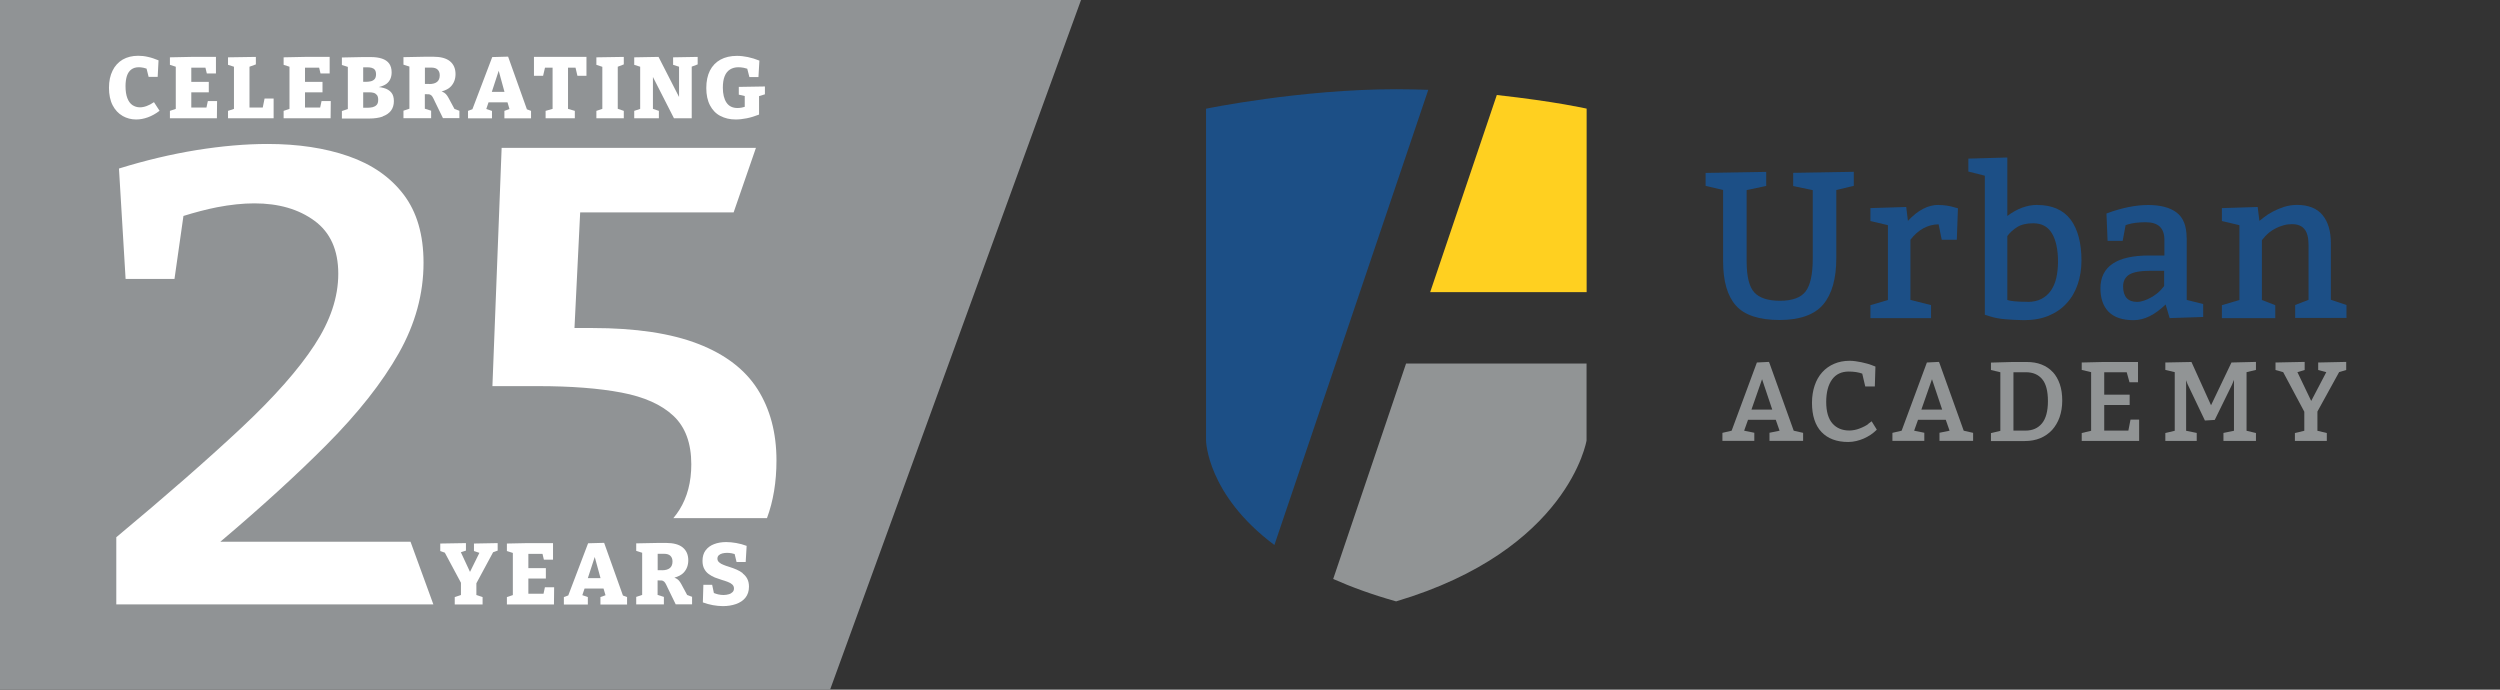
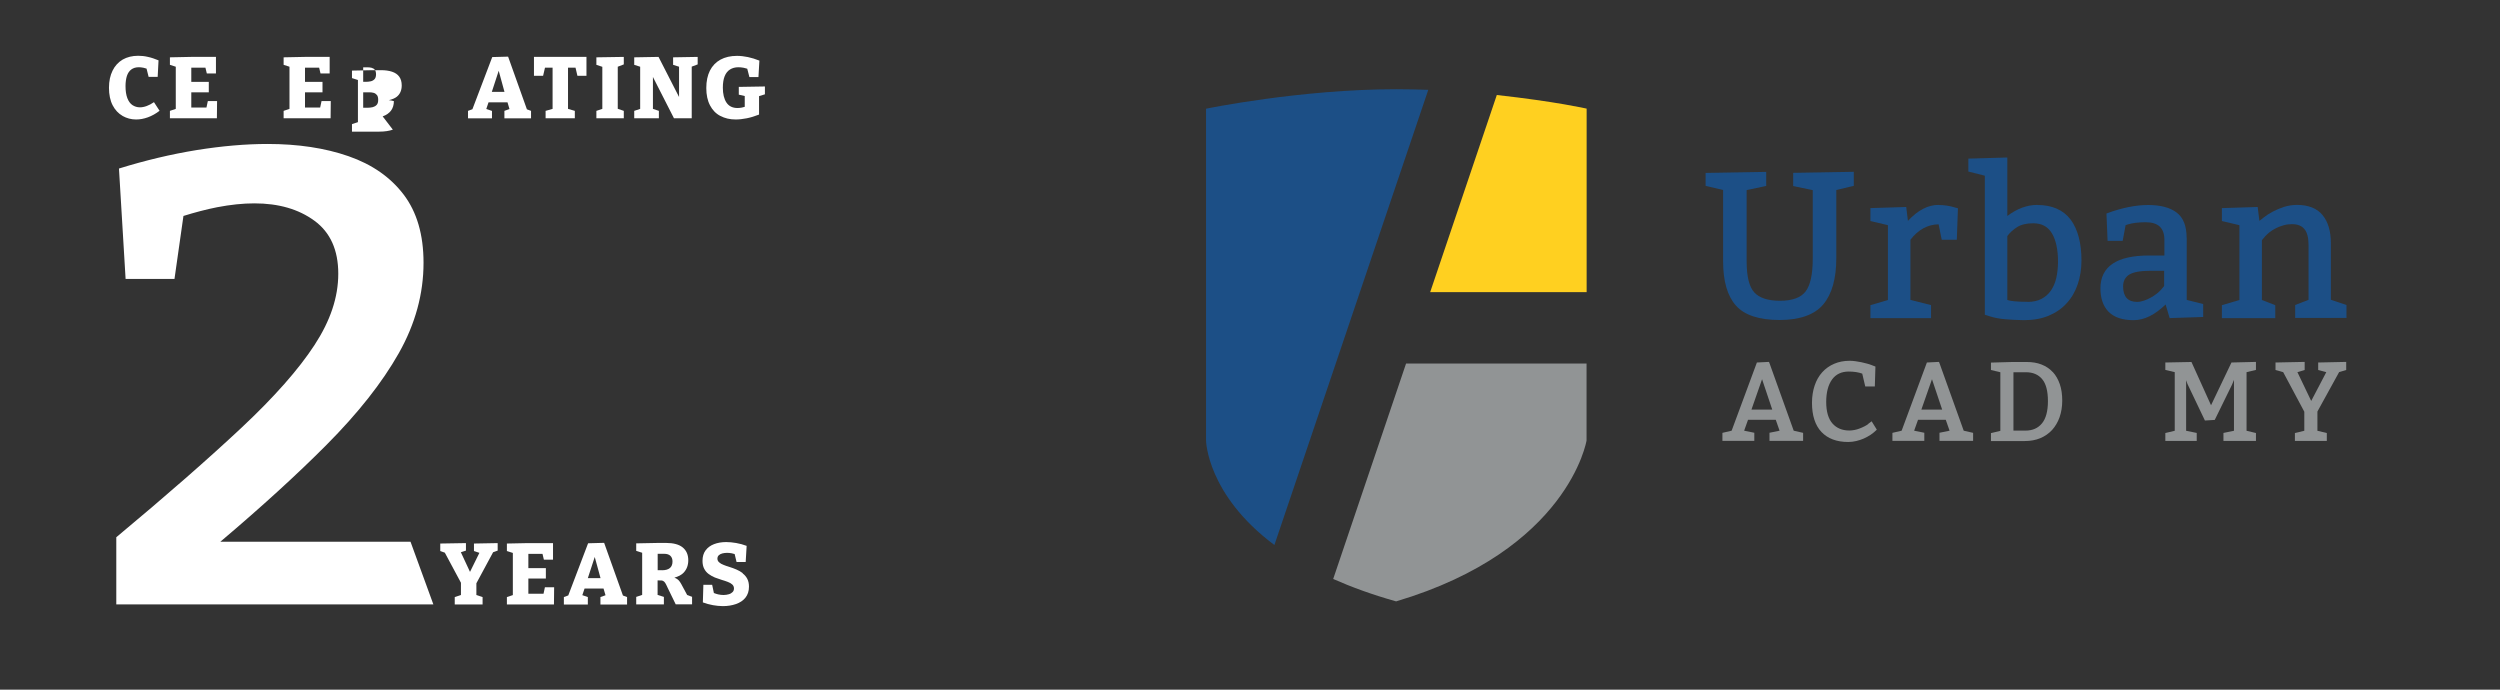
<svg xmlns="http://www.w3.org/2000/svg" id="a" viewBox="0 0 290 80">
  <rect x="0" y="0" width="290" height="80" fill="#333333" stroke="none" />
-   <polygon points="96.29 80 0 80 0 0 125.4 0 96.29 80" style="fill:#909395;" />
  <path d="M25.55,62.85c4.82-4.08,8.93-7.83,12.32-11.24,3.68-3.7,6.47-7.24,8.39-10.64,1.92-3.4,2.87-6.89,2.87-10.49,0-3.25-.77-5.88-2.3-7.9-1.53-2.02-3.67-3.51-6.4-4.46-2.73-.95-5.86-1.42-9.39-1.42-2.56,0-5.3.24-8.24.71-2.94.48-5.94,1.19-9,2.14l.77,12.81h5.67l1.04-7.31c1.32-.41,2.63-.76,3.9-1.01,1.56-.3,3-.45,4.33-.45,2.81,0,5.13.67,6.97,2.02,1.84,1.35,2.76,3.4,2.76,6.14s-.92,5.46-2.76,8.28c-1.84,2.82-4.66,6.02-8.47,9.59-3.81,3.57-8.65,7.81-14.52,12.7v7.79h36.78l-2.65-7.27h-22.09Z" style="fill:#fff;" />
  <polygon points="54.98 63.92 55.61 64.13 54.52 66.34 53.46 64.06 54.05 63.87 54.05 63 51.07 63.05 51.07 63.92 51.6 64.11 53.47 67.6 53.47 69.02 52.75 69.26 52.75 70.12 55.98 70.12 55.98 69.26 55.26 69.02 55.26 67.66 57.2 64.06 57.73 63.87 57.73 63 54.98 63.05 54.98 63.92" style="fill:#fff;" />
  <polygon points="63.05 68.87 61.29 68.87 61.29 67.11 63.32 67.11 63.32 65.9 61.29 65.9 61.29 64.25 62.93 64.25 63.09 64.92 64.15 64.92 64.15 63 61.25 63 58.8 63.05 58.8 63.92 59.49 64.14 59.49 69.03 58.8 69.26 58.8 70.12 64.26 70.12 64.28 68.12 63.21 68.12 63.05 68.87" style="fill:#fff;" />
  <path d="M70.06,62.97l-1.84.05-2.3,6.05-.51.19v.87h2.78v-.87l-.64-.22.26-.77h2.2l.23.78-.59.21v.87h3.09v-.87l-.48-.18-2.18-6.11ZM68.99,64.61l.67,2.45h-1.47l.8-2.45Z" style="fill:#fff;" />
  <path d="M79.02,67.74c-.09-.17-.19-.31-.3-.43-.11-.12-.26-.21-.43-.28-.02,0-.05-.01-.07-.02.47-.13.84-.32,1.09-.59.35-.38.53-.85.53-1.43,0-.64-.22-1.14-.65-1.49-.43-.35-1.08-.52-1.93-.52h-.9l-2.56.05v.87l.69.22v4.89l-.69.23v.87h3.21v-.87l-.73-.23v-1.68h.16c.21-.01.36,0,.46.05.1.04.19.12.27.25s.17.32.28.56l.93,1.91h1.9v-.87l-.57-.21-.7-1.3ZM76.78,66.14h-.49v-1.9h.74c.34,0,.58.08.74.24.16.16.24.37.24.65,0,.34-.1.59-.3.76-.2.17-.51.26-.92.26Z" style="fill:#fff;" />
  <path d="M86.15,66.48c-.22-.16-.45-.3-.71-.41-.26-.11-.52-.21-.78-.29-.27-.08-.51-.16-.72-.25-.22-.08-.39-.18-.52-.3-.13-.11-.2-.26-.2-.42s.05-.29.15-.39c.1-.1.24-.17.41-.22.17-.04.36-.07.56-.07.18,0,.35.02.53.05.12.02.23.06.35.09l.22.92h1.06l.11-1.87c-.4-.15-.8-.26-1.21-.33-.41-.07-.8-.11-1.16-.11-.52,0-.99.08-1.41.24-.42.16-.74.4-.98.72-.24.32-.36.73-.36,1.22,0,.37.07.68.2.92.13.25.3.45.52.61.22.16.45.29.71.4.26.1.52.19.78.27s.5.15.72.24c.22.08.39.18.52.3.13.12.2.27.2.46,0,.17-.05.31-.16.42s-.25.2-.43.25-.38.09-.6.09c-.21,0-.42-.02-.64-.07-.18-.04-.34-.1-.5-.16l-.2-.95h-1.02l-.06,2.04c.38.14.78.25,1.17.32.4.07.79.11,1.16.11.55,0,1.05-.08,1.51-.24s.83-.4,1.1-.74.41-.76.41-1.28c0-.36-.07-.66-.2-.91s-.31-.46-.53-.62Z" style="fill:#fff;" />
  <path d="M14.22,13.45c.48.27,1,.41,1.57.41.44,0,.89-.08,1.36-.25s.92-.42,1.36-.76l-.65-1c-.29.2-.57.35-.85.45-.27.1-.54.15-.78.15-.32,0-.61-.09-.87-.26-.25-.17-.45-.44-.59-.81-.14-.37-.21-.83-.21-1.39,0-.46.06-.86.16-1.18.11-.33.28-.58.51-.75.23-.17.52-.26.87-.26.17,0,.34.02.54.06.11.02.24.07.36.1l.24.96h1.05l.1-1.92c-.44-.18-.85-.32-1.23-.4-.38-.09-.76-.13-1.13-.13-.69,0-1.29.15-1.8.44-.5.3-.9.72-1.17,1.28-.28.56-.42,1.23-.42,2s.14,1.48.43,2.03c.28.54.67.95,1.14,1.22Z" style="fill:#fff;" />
  <polygon points="25.18 11.72 24.11 11.72 23.95 12.47 22.19 12.47 22.19 10.71 24.22 10.71 24.22 9.5 22.19 9.5 22.19 7.85 23.83 7.85 23.99 8.52 25.05 8.52 25.05 6.6 22.15 6.6 19.71 6.65 19.71 7.52 20.39 7.74 20.39 12.63 19.71 12.86 19.71 13.72 25.16 13.72 25.18 11.72" style="fill:#fff;" />
-   <polygon points="31.74 11.43 30.69 11.43 30.48 12.47 28.94 12.47 28.94 7.74 29.68 7.47 29.68 6.6 26.45 6.65 26.45 7.52 27.14 7.74 27.14 12.63 26.45 12.86 26.45 13.72 31.74 13.72 31.74 11.43" style="fill:#fff;" />
  <polygon points="38.37 11.72 37.3 11.72 37.14 12.47 35.38 12.47 35.38 10.71 37.41 10.71 37.41 9.5 35.38 9.5 35.38 7.85 37.02 7.85 37.18 8.52 38.24 8.52 38.24 6.6 35.34 6.6 32.9 6.65 32.9 7.52 33.58 7.74 33.58 12.63 32.9 12.86 32.9 13.72 38.35 13.72 38.37 11.72" style="fill:#fff;" />
-   <path d="M44.39,13.5c.43-.15.75-.38.97-.67.22-.3.33-.67.33-1.1s-.1-.77-.31-1.01-.49-.41-.86-.51c-.18-.05-.37-.09-.58-.11.37-.09.68-.21.91-.39.38-.3.58-.74.58-1.32,0-.42-.1-.76-.29-1.02s-.47-.45-.83-.57c-.36-.12-.79-.18-1.29-.18h-.96l-2.4.05v.87l.69.22v4.89l-.69.23v.87h3.17c.62,0,1.14-.08,1.57-.23ZM43.12,7.87c.15.04.27.11.36.23.09.11.14.29.14.52,0,.25-.06.44-.17.56s-.26.21-.44.25c-.18.04-.37.06-.57.06h-.31v-1.68h.53c.17,0,.32.02.47.06ZM42.13,12.49v-1.78h.78c.14,0,.28.02.43.06.15.04.27.12.38.25.1.12.15.31.15.56,0,.27-.06.47-.18.59-.12.13-.27.21-.45.26-.19.04-.38.07-.59.07h-.53Z" style="fill:#fff;" />
-   <path d="M53.29,13.72v-.87l-.57-.21-.7-1.3c-.09-.17-.19-.31-.3-.43-.11-.12-.26-.21-.43-.28-.02,0-.05-.01-.07-.02.47-.13.84-.32,1.09-.59.35-.38.53-.85.53-1.43,0-.64-.22-1.14-.65-1.49-.43-.35-1.08-.52-1.93-.52h-.9l-2.56.05v.87l.69.22v4.89l-.69.23v.87h3.21v-.87l-.73-.23v-1.68h.16c.21-.01.36,0,.46.05.1.04.19.12.27.25s.17.32.28.56l.93,1.91h1.9ZM49.78,9.74h-.49v-1.9h.74c.34,0,.58.08.74.24.16.16.24.37.24.65,0,.34-.1.59-.3.76-.2.17-.51.26-.92.26Z" style="fill:#fff;" />
+   <path d="M44.39,13.5c.43-.15.75-.38.97-.67.22-.3.33-.67.33-1.1c-.18-.05-.37-.09-.58-.11.37-.09.68-.21.91-.39.38-.3.58-.74.58-1.32,0-.42-.1-.76-.29-1.02s-.47-.45-.83-.57c-.36-.12-.79-.18-1.29-.18h-.96l-2.4.05v.87l.69.22v4.89l-.69.23v.87h3.17c.62,0,1.14-.08,1.57-.23ZM43.12,7.87c.15.04.27.11.36.23.09.11.14.29.14.52,0,.25-.06.44-.17.56s-.26.21-.44.25c-.18.04-.37.06-.57.06h-.31v-1.68h.53c.17,0,.32.02.47.06ZM42.13,12.49v-1.78h.78c.14,0,.28.02.43.06.15.04.27.12.38.25.1.12.15.31.15.56,0,.27-.06.47-.18.59-.12.13-.27.21-.45.26-.19.04-.38.07-.59.07h-.53Z" style="fill:#fff;" />
  <path d="M57.05,12.86l-.64-.22.26-.77h2.2l.23.78-.59.21v.87h3.09v-.87l-.48-.18-2.18-6.11-1.84.05-2.3,6.05-.51.19v.87h2.78v-.87ZM57.85,8.21l.67,2.45h-1.47l.8-2.45Z" style="fill:#fff;" />
  <polygon points="63.22 7.85 64.1 7.85 64.1 12.63 63.29 12.86 63.29 13.72 66.68 13.72 66.68 12.86 65.89 12.63 65.89 7.85 66.76 7.85 66.98 8.79 68.03 8.79 68.03 6.6 61.94 6.6 61.94 8.79 63 8.79 63.22 7.85" style="fill:#fff;" />
  <polygon points="72.36 12.86 71.66 12.62 71.66 7.74 72.36 7.47 72.36 6.6 69.18 6.65 69.18 7.52 69.87 7.75 69.87 12.63 69.18 12.86 69.18 13.72 72.36 13.72 72.36 12.86" style="fill:#fff;" />
  <polygon points="76.43 12.86 75.74 12.63 75.74 8.93 78.18 13.72 80.24 13.72 80.24 7.73 80.93 7.47 80.93 6.6 78.08 6.65 78.08 7.52 78.77 7.74 78.77 11.25 76.39 6.6 73.57 6.65 73.57 7.52 74.26 7.74 74.26 12.63 73.57 12.86 73.57 13.72 76.43 13.72 76.43 12.86" style="fill:#fff;" />
  <path d="M83.55,13.44c.52.28,1.11.42,1.79.42.4,0,.83-.05,1.29-.14.46-.09.93-.24,1.42-.43v-2.14l.68-.21v-.91l-3.03.05v.9l.69.16v1.25c-.12.03-.24.07-.34.09-.18.03-.34.05-.49.05-.58,0-1.01-.21-1.29-.63s-.42-1-.42-1.73c0-.54.07-.98.21-1.33.14-.35.35-.61.62-.78.27-.17.6-.26.97-.26.19,0,.4.02.61.06.14.03.28.07.42.11l.25.97h1.05l.11-1.91c-.45-.18-.9-.32-1.33-.41-.44-.09-.86-.14-1.27-.14-.75,0-1.39.15-1.92.44-.53.29-.94.72-1.22,1.27-.28.56-.42,1.23-.42,2.02s.14,1.46.43,2.01c.28.54.68.96,1.2,1.23Z" style="fill:#fff;" />
-   <path d="M87.89,45.17c-1.46-2.3-3.75-4.06-6.9-5.28-3.14-1.22-7.24-1.84-12.3-1.84h-2.05l.66-13.41h17.8l2.59-7.49h-29.5l-1.07,27.64h5.29c3.83,0,7.06.25,9.69.75,2.63.5,4.64,1.4,6.02,2.7,1.38,1.3,2.07,3.17,2.07,5.62,0,2.05-.46,3.81-1.38,5.28-.21.34-.45.66-.7.96h10.86c.73-1.97,1.1-4.19,1.1-6.69,0-3.2-.73-5.94-2.18-8.24Z" style="fill:#fff;" />
  <g id="b">
    <path d="M165.9,33.89h18.15V12.6s-3.51-.81-10.42-1.58l-7.73,22.87h0Z" style="fill:#ffd020;" />
    <path d="M165.68,10.42c-1.13-.04-2.57-.07-3.73-.07-11.12,0-22.05,2.26-22.05,2.26v38.49s.09,6.27,7.93,12.12l17.85-52.8Z" style="fill:#1c4f86;" />
    <path d="M163.1,42.18l-8.45,24.98c2.12.94,4.52,1.82,7.3,2.6,20.02-5.95,22.09-18.66,22.09-18.66v-8.93h-20.94Z" style="fill:#919495;" />
    <path d="M208.01,21.58l2.27.48v7.92c0,1.83-.28,3.13-.84,3.84-.55.71-1.54,1.07-2.95,1.07s-2.42-.33-3-.98c-.59-.65-.88-1.86-.88-3.58v-8.28l2.27-.48v-1.63l-7.03.12v1.5l2.03.48v8.28c0,2.3.5,4.02,1.49,5.13.99,1.11,2.69,1.67,5.05,1.67s4.07-.61,5.08-1.81c1-1.19,1.51-2.99,1.51-5.35v-7.92l2.03-.48v-1.63l-7.03.12v1.51h0Z" style="fill:#1c4f86;" />
    <path d="M224.85,23.77c-1.2,0-2.39.62-3.53,1.85l-.2-1.61-4.15.13v1.5l2.03.48v8.68l-2.03.6v1.5h7.03v-1.51l-2.39-.6v-6.98c.89-1.16,1.99-1.77,3.27-1.79l.36,1.79h1.75l.13-3.65-.34-.09c-.61-.19-1.26-.29-1.92-.29h0Z" style="fill:#1c4f86;" />
    <path d="M236.33,23.77c-1.19,0-2.35.43-3.48,1.28v-6.78l-4.52.13v1.5l1.91.48v16.13l.6.19c.5.16,1.08.27,1.73.33.64.06,1.38.09,2.2.11h0c1.08,0,2.04-.17,2.86-.51.82-.34,1.53-.82,2.09-1.44.57-.61,1-1.35,1.29-2.2.29-.84.44-1.78.44-2.77,0-2.04-.43-3.64-1.26-4.75-.85-1.12-2.15-1.69-3.86-1.69h0ZM235.23,35.01c-1.19,0-1.98-.07-2.38-.21v-7.42c.29-.39.67-.74,1.13-1.03.47-.3,1.09-.45,1.87-.45.99,0,1.7.38,2.17,1.16.47.78.71,1.9.71,3.3,0,.67-.07,1.3-.2,1.88-.13.57-.34,1.06-.63,1.47-.28.41-.65.73-1.09.96s-.97.35-1.59.35h0Z" style="fill:#1c4f86;" />
    <path d="M253.65,27.59c0-1.37-.39-2.36-1.17-2.94-.76-.58-1.87-.87-3.29-.87s-3.05.32-4.77.96l-.07.03.13,3.17h1.75l.34-1.82.23-.08c.55-.17,1.25-.26,2.1-.26,1.46,0,2.17.67,2.17,2.05v1.81h-1.81c-3.72,0-5.61,1.28-5.61,3.81,0,1.17.32,2.09.96,2.73s1.61.96,2.87.96,2.48-.61,3.73-1.82l.47,1.58,3.89-.13v-1.5l-1.91-.48v-7.21h0ZM250.17,34.07c-.2.16-.43.32-.69.46-.26.14-.52.26-.8.35-.27.09-.53.14-.79.14-.52,0-.93-.15-1.2-.45-.27-.3-.41-.76-.41-1.35s.23-1.06.7-1.36c.48-.3,1.32-.45,2.49-.45h1.57v1.77l-.38.45c-.12.14-.29.29-.49.45h0Z" style="fill:#1c4f86;" />
    <path d="M270.38,34.8v-6.62c0-1.37-.33-2.46-.97-3.24-.65-.78-1.65-1.17-2.96-1.17-.52,0-1.02.08-1.5.23-.47.15-.91.34-1.31.55-.39.21-.74.43-1.03.66-.21.16-.38.3-.52.41l-.2-1.61-4.15.13v1.5l2.03.48v8.68l-2.03.6v1.5h6.19v-1.5l-1.55-.6v-6.94l.38-.45c.14-.16.32-.32.52-.48.21-.16.45-.32.73-.46.27-.14.57-.25.89-.34.32-.09.64-.13.96-.13.65,0,1.14.19,1.45.57.32.38.48,1,.48,1.83v6.38l-1.55.6v1.5h5.95v-1.5l-1.79-.6h0Z" style="fill:#1c4f86;" />
    <path d="M205.22,42.04l-.02-.06-1.4.07-2.93,7.91-1.07.25v.93h3.7v-.94l-1.18-.24.45-1.26h3.22l.44,1.26-1.17.24v.94h3.9v-.93l-1.09-.25-2.84-7.92h0ZM205.58,47.51h-2.41l1.23-3.52,1.18,3.52Z" style="fill:#919495;" />
    <path d="M216.7,49.2c-.11.08-.25.17-.41.25-.17.09-.36.17-.56.25-.2.08-.41.14-.62.18-.21.04-.41.06-.59.06-.81,0-1.47-.27-1.95-.81-.48-.54-.73-1.38-.73-2.5s.23-1.99.68-2.61c.44-.61,1.09-.92,1.93-.92.6,0,1.13.08,1.57.24l.35,1.49h1.11l.07-2.31-.47-.18c-.13-.05-.3-.11-.5-.16-.21-.06-.42-.11-.65-.16-.23-.05-.46-.09-.7-.12-.24-.03-.46-.05-.66-.05-.67,0-1.28.12-1.81.35-.54.23-1,.56-1.38.98s-.68.94-.88,1.54c-.2.6-.31,1.27-.31,2.01,0,1.47.37,2.61,1.1,3.38.73.77,1.77,1.16,3.1,1.16.31,0,.63-.04.93-.11.3-.07.6-.17.88-.29.28-.13.55-.27.8-.44.25-.17.47-.35.66-.54l.05-.05-.6-.97-.41.31h0Z" style="fill:#919495;" />
    <path d="M224.94,42.04l-.02-.06-1.4.07-2.93,7.91-1.07.25v.93h3.7v-.94l-1.18-.24.45-1.26h3.22l.44,1.26-1.17.24v.94h3.9v-.93l-1.09-.25-2.84-7.92h0ZM225.29,47.51h-2.41l1.23-3.52,1.18,3.52h0Z" style="fill:#919495;" />
    <path d="M238.11,43.15c-.35-.38-.79-.67-1.3-.87-.51-.2-1.09-.29-1.73-.29h-1.61l-2.52.07v.86l1.09.26v6.8l-1.09.26v.92h3.94c.65,0,1.25-.11,1.78-.33s.99-.54,1.37-.95c.37-.41.67-.91.87-1.48.2-.57.31-1.22.31-1.93s-.09-1.35-.28-1.9c-.19-.55-.46-1.03-.81-1.41h0ZM237.56,46.53c0,1.15-.23,2.02-.69,2.58-.46.56-1.1.84-1.92.84h-1.39v-6.77h1.46c.8,0,1.43.27,1.87.8.45.53.67,1.39.67,2.55h0Z" style="fill:#919495;" />
-     <polygon points="246.89 49.95 244.09 49.95 244.09 46.98 247.04 46.98 247.04 45.78 244.09 45.78 244.09 43.18 246.7 43.18 247.02 44.34 248.01 44.34 248.01 41.99 244 41.99 241.48 42.05 241.48 42.91 242.57 43.17 242.57 49.97 241.48 50.23 241.48 51.15 248.14 51.15 248.14 48.67 247.14 48.67 246.89 49.95" style="fill:#919495;" />
    <polygon points="256.48 47.01 254.21 41.99 251.18 42.05 251.18 42.91 252.27 43.17 252.27 49.97 251.18 50.23 251.18 51.15 254.82 51.15 254.82 50.22 253.59 49.97 253.59 44.11 253.75 44.55 255.77 48.78 256.91 48.71 258.92 44.61 259.14 44.06 259.14 49.97 257.92 50.22 257.92 51.15 261.69 51.15 261.69 50.23 260.6 49.97 260.6 43.17 261.69 42.91 261.69 41.98 258.85 42.05 256.48 47.01" style="fill:#919495;" />
    <polygon points="268.91 42.05 268.91 42.92 269.85 43.17 268.1 46.51 266.5 43.17 267.34 42.92 267.34 41.98 263.96 42.05 263.96 42.92 264.85 43.17 267.3 47.76 267.3 49.97 266.21 50.23 266.21 51.15 269.91 51.15 269.91 50.23 268.82 49.97 268.82 47.74 271.34 43.16 272.16 42.92 272.16 41.98 268.91 42.05" style="fill:#919495;" />
  </g>
</svg>